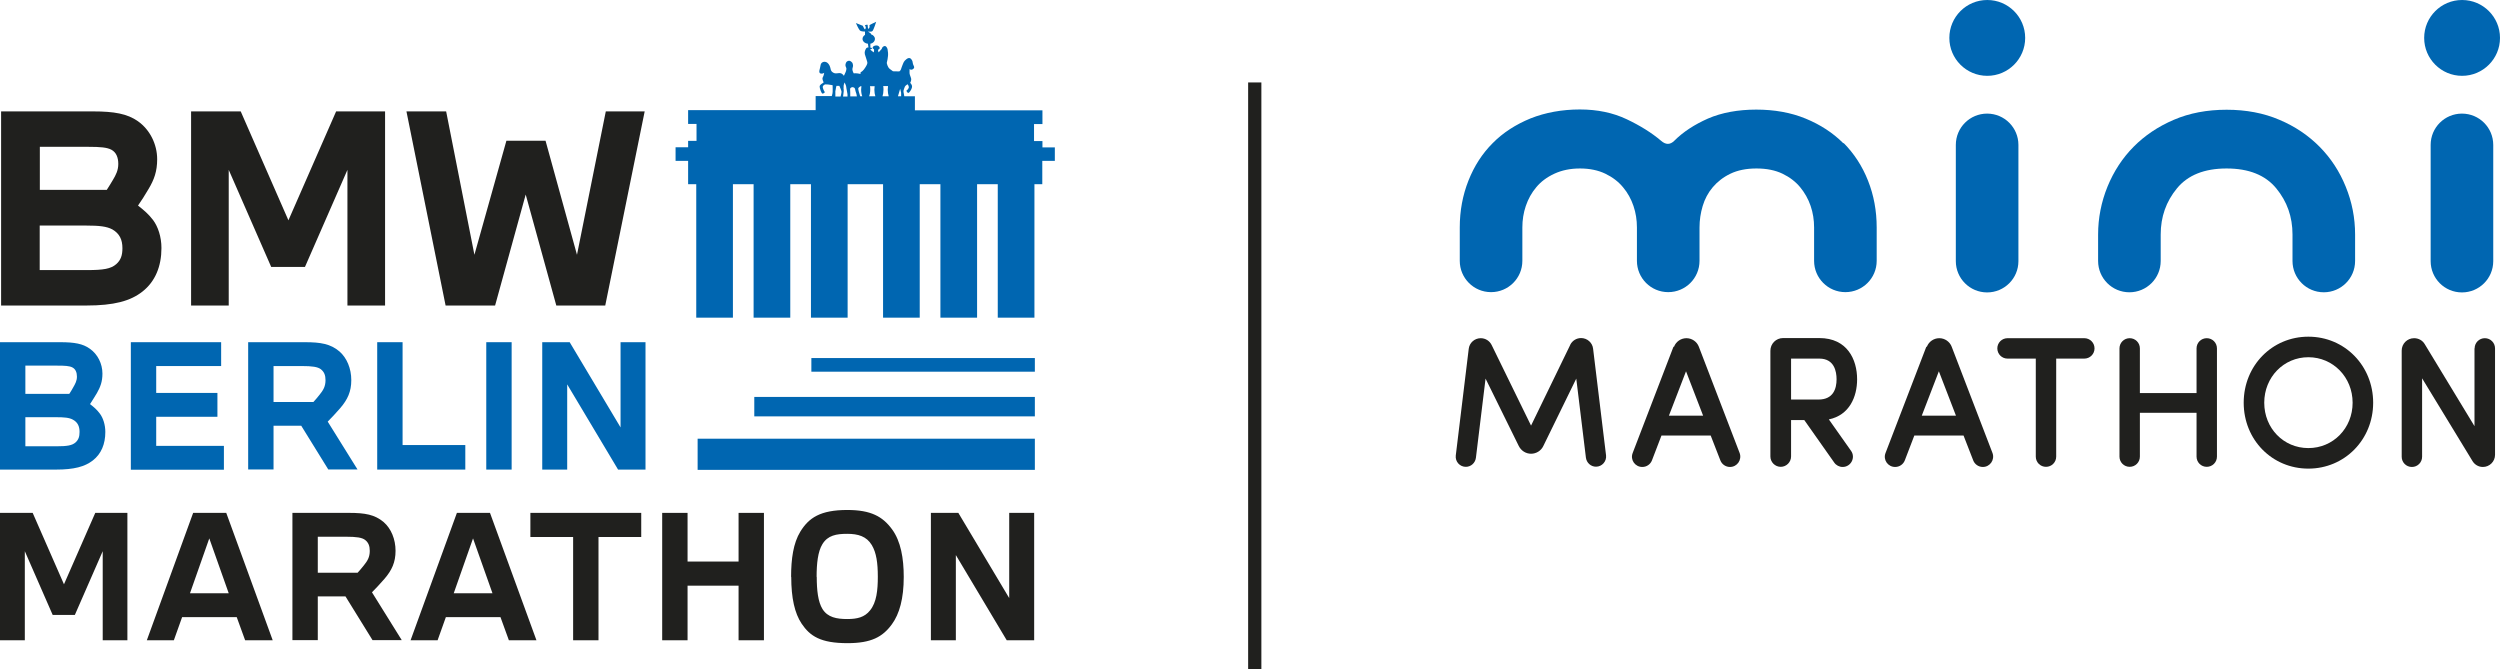
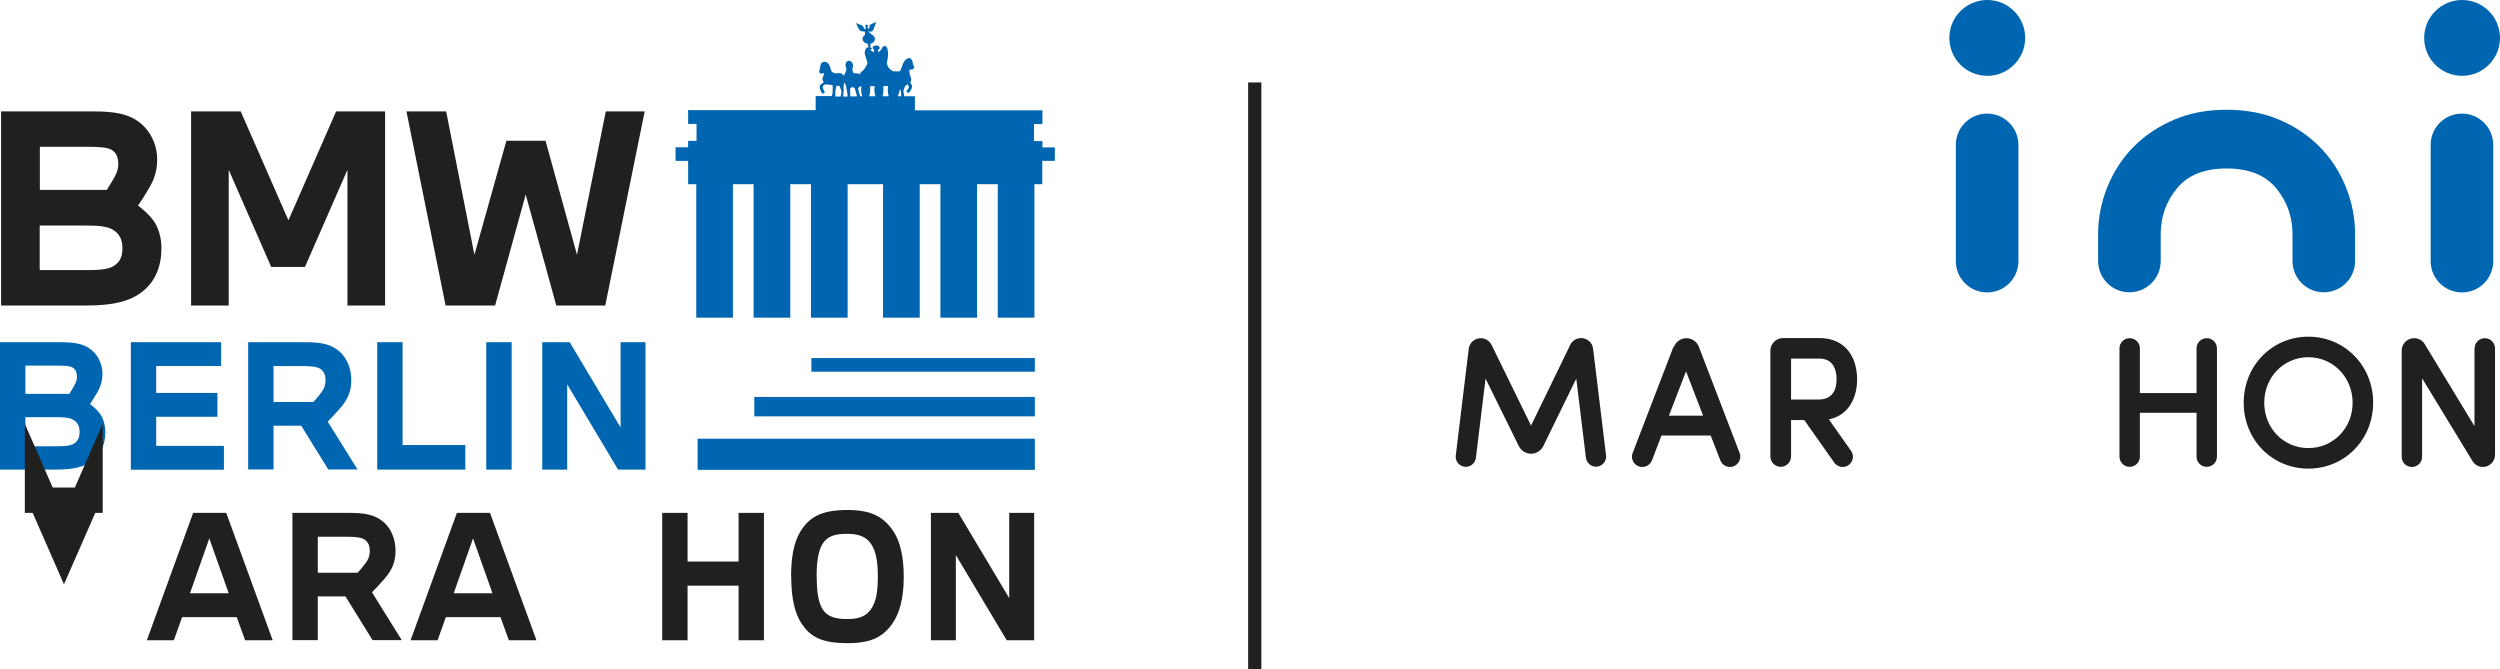
<svg xmlns="http://www.w3.org/2000/svg" id="Ebene_1" viewBox="0 0 181.33 48.54">
  <rect x="90.53" y="5.98" width=".96" height="42.56" fill="#20201e" />
  <g>
    <g>
      <path d="m6.75,8.08c1.53,0,2.48.17,3.25.71.88.62,1.4,1.68,1.4,2.76,0,.88-.22,1.48-.62,2.15-.26.45-.54.88-.77,1.21.41.32.77.62,1.1,1.06.35.47.6,1.21.6,2.02,0,1.33-.45,2.43-1.38,3.16-.88.69-2.07,1.01-4.07,1.01H.08v-14.08h6.67Zm.99,5.7c.13-.21.32-.5.45-.73.21-.35.39-.69.39-1.16s-.15-.84-.5-1.03c-.32-.17-.82-.21-1.64-.21h-3.55v3.12h4.86Zm-4.86,5.81h3.44c1.18,0,1.72-.09,2.11-.43.34-.3.45-.65.45-1.16,0-.62-.21-1.06-.73-1.36-.41-.22-.95-.28-1.91-.28h-3.36v3.23Z" fill="#20201e" />
      <path d="m13.85,8.08h3.61l3.46,7.9,3.46-7.9h3.55v14.08h-2.73v-9.84l-3.08,7.04h-2.45l-3.08-7.04v9.84h-2.73v-14.08Z" fill="#20201e" />
      <path d="m32.36,8.08l2.05,10.4,2.32-8.27h2.84l2.28,8.27,2.09-10.4h2.82l-2.86,14.08h-3.55l-2.22-8.05-2.22,8.05h-3.59l-2.84-14.08h2.88Z" fill="#20201e" />
    </g>
    <g>
      <path d="m60.6,6.58c.01-.14.07-.35.07-.35h.21s.15.32.16.43c0,.06-.04.22-.07.34h-.38c0-.13,0-.32,0-.42m.6-.21c-.03-.19.07-.39.07-.39,0,0,.12.24.12.33s.09.45.09.53c0,.03,0,.1,0,.16h-.32c.05-.32.06-.46.03-.63m.68-.04c.09,0,.16.05.18.22,0,.06.06.18.08.27.01.06.02.12.03.17h-.48c0-.17,0-.43-.01-.51-.01-.13.12-.16.21-.16m.59-.07h.02c-.01.08-.02.16-.02.24,0,.19.03.36.08.49h-.15c-.06-.17-.14-.47-.14-.55,0-.1.2-.19.2-.19m.99,0c-.01.08-.02.18-.02.27,0,.18.03.34.07.47h-.45c.05-.13.08-.3.08-.49,0-.09,0-.17-.02-.24h.35Zm.97,0c-.01.09-.02.18-.02.27,0,.18.03.34.07.47h-.45c.04-.13.07-.29.07-.47,0-.1,0-.19-.02-.27h.35Zm.88.2l.07.29v.25h-.23l.16-.54Zm11.23,4.25h-.91v-.46h-.61v-1.23h.61v-1h-9.25v-1.02h-.77c-.02-.11-.05-.27-.06-.33-.01-.1.07-.28.1-.36.03-.08.2-.18.2-.18,0,0,.12.15.08.26-.04.12-.17.21-.17.21,0,0,.06.16.15.16.05,0,.2-.2.25-.37.04-.15-.01-.24-.12-.36.09-.18.09-.28.04-.4-.04-.12-.1-.24-.09-.38.01-.14-.01-.26.03-.21.1.11.38-.05.29-.21-.12-.23-.07-.31-.13-.42-.07-.13-.18-.27-.4-.11-.22.17-.22.25-.32.49-.1.24-.07.31-.21.41-.22-.01-.46-.01-.46-.01,0,0-.18-.13-.23-.17-.18-.14-.22-.44-.22-.44,0,0,.12-.45.09-.74-.02-.22-.03-.3-.11-.41-.13-.18-.33.02-.34.12-.02.11,0-.02-.04.05-.04.07-.2.22-.2.22l-.04-.19s.24-.07.06-.25c-.12-.12-.35-.04-.39,0-.1.12-.06.13.04.22.03.09-.02.22-.02.22l-.24-.19v-.03c.06-.02.21-.08.08-.11-.03,0-.06-.01-.08-.02v-.28c.19-.03.33-.18.33-.35,0-.15-.12-.28-.28-.33,0-.01,0-.02,0-.03-.03-.07-.21-.14-.21-.17,0-.02.22.05.31-.04.09-.08.27-.67.27-.67,0,0-.5.23-.49.26.02.04.03.19-.06.24-.09.05-.03-.27-.09-.29-.06-.01-.18.05-.18.05l.07.12s-.01.17-.07.17c-.03,0-.15-.26-.15-.26l-.5-.2s.19.44.29.54c.1.09.37.08.37.08v.24c-.1.06-.18.17-.18.29,0,.18.17.33.39.35l.04.27c-.08,0-.15.03-.18.09-.06.11-.12.24-.08.41.04.17.2.55.18.64-.01.09-.1.26-.25.46-.15.2-.25.16-.25.26s.06.07-.12.04c-.18-.04-.37-.02-.37-.02,0,0-.12-.2-.09-.35.03-.14.06-.17.03-.3-.03-.13-.05-.13-.1-.18-.06-.06-.18-.14-.34-.02-.04.03-.1.15-.1.26s.09.19.07.28c-.01.1-.03.16-.06.23-.03.07-.12.26-.12.26,0,0-.09-.16-.25-.19-.16-.04-.34.08-.54-.05-.21-.13-.15-.29-.24-.48-.15-.32-.36-.3-.4-.3-.13,0-.26.13-.26.24-.02.24-.22.58.03.62.13.02.23-.06.23-.06,0,0-.03.19-.07.26-.03.06-.07.12-.05.21.01.08.08.2.08.23s-.3.14-.29.31c.01.16.13.47.2.5.07.02.18-.1.18-.1,0,0-.11-.16-.15-.33-.04-.17.17-.24.17-.24,0,0,.07,0,.23.01.16.02.31.05.31.05,0,0,.02.51-.01.6-.01.04-.03.12-.05.19h-1.17v1.02h-9.25v1h.61v1.23h-.61v.46h-.91v.99h.91v1.69h.59v9.68h2.66v-9.68h1.5v9.68h2.66v-9.68h1.5v9.68h2.66v-9.68h2.57v9.68h2.66v-9.68h1.5v9.68h2.66v-9.68h1.5v9.68h2.66v-9.68h.57v-1.69h.91v-.99Z" fill="#0066b1" />
      <rect x="58.85" y="25.97" width="16.21" height=".99" fill="#0066b1" />
      <rect x="54.71" y="28.79" width="20.35" height="1.41" fill="#0066b1" />
      <rect x="50.6" y="31.82" width="24.46" height="2.26" fill="#0066b1" />
    </g>
    <g>
      <path d="m4.38,24.82c1.01,0,1.63.11,2.13.47.58.4.92,1.1.92,1.81,0,.58-.15.97-.4,1.41-.17.29-.36.58-.5.8.27.21.5.4.72.7.23.31.39.8.39,1.32,0,.87-.29,1.59-.91,2.07-.58.45-1.36.66-2.67.66H0v-9.24h4.38Zm.65,3.74c.09-.13.21-.33.29-.48.13-.23.26-.45.26-.76s-.1-.55-.33-.67c-.21-.11-.54-.13-1.08-.13H1.84v2.05h3.19Zm-3.19,3.81h2.26c.77,0,1.13-.06,1.38-.28.22-.2.29-.43.29-.76,0-.4-.13-.7-.48-.89-.27-.15-.63-.18-1.25-.18H1.84v2.12Z" fill="#0066b1" />
      <path d="m9.49,24.82h6.55v1.73h-4.71v1.95h4.44v1.73h-4.44v2.11h4.91v1.73h-6.75v-9.24Z" fill="#0066b1" />
      <path d="m18,24.82h4.11c1.15,0,1.86.12,2.51.67.54.47.86,1.24.86,2.08s-.27,1.41-.8,2.03c-.28.33-.69.76-.91.98l2.16,3.47h-2.12l-1.96-3.17h-2.01v3.17h-1.84v-9.24Zm1.84,1.73v2.61h2.89c.11-.12.32-.36.45-.53.26-.32.43-.6.43-1.05,0-.36-.09-.6-.34-.8-.23-.17-.61-.23-1.39-.23h-2.05Z" fill="#0066b1" />
      <path d="m27.36,34.06v-9.24h1.84v7.46h4.55v1.78h-6.39Z" fill="#0066b1" />
      <path d="m35.27,34.06v-9.24h1.84v9.24h-1.84Z" fill="#0066b1" />
      <path d="m39.33,24.82h1.99l3.69,6.18v-6.18h1.81v9.24h-1.99l-3.69-6.18v6.18h-1.81v-9.24Z" fill="#0066b1" />
    </g>
    <g>
-       <path d="m0,37.2h2.37l2.27,5.18,2.27-5.18h2.33v9.24h-1.79v-6.46l-2.02,4.62h-1.61l-2.02-4.62v6.46H0v-9.24Z" fill="#20201e" />
+       <path d="m0,37.2h2.37l2.27,5.18,2.27-5.18h2.33h-1.79v-6.46l-2.02,4.62h-1.61l-2.02-4.62v6.46H0v-9.24Z" fill="#20201e" />
      <path d="m14.01,37.2h2.4l3.37,9.24h-2l-.61-1.68h-3.96l-.6,1.68h-1.96l3.36-9.24Zm-.23,5.83h2.81l-1.41-3.98-1.4,3.98Z" fill="#20201e" />
      <path d="m21.21,37.2h4.11c1.15,0,1.86.12,2.51.67.54.47.86,1.24.86,2.08s-.27,1.41-.8,2.03c-.28.33-.69.76-.91.98l2.16,3.47h-2.12l-1.96-3.17h-2.01v3.17h-1.84v-9.24Zm1.84,1.73v2.61h2.89c.11-.12.32-.36.45-.53.26-.32.43-.6.43-1.05,0-.36-.09-.6-.34-.8-.23-.17-.61-.23-1.39-.23h-2.05Z" fill="#20201e" />
      <path d="m33.14,37.2h2.4l3.37,9.24h-2l-.61-1.68h-3.96l-.6,1.68h-1.96l3.36-9.24Zm-.23,5.83h2.81l-1.41-3.98-1.4,3.98Z" fill="#20201e" />
-       <path d="m38.47,38.95v-1.75h8.04v1.75h-3.1v7.49h-1.84v-7.49h-3.1Z" fill="#20201e" />
      <path d="m48.03,46.44v-9.24h1.84v3.53h3.7v-3.53h1.84v9.24h-1.84v-3.96h-3.7v3.96h-1.84Z" fill="#20201e" />
      <path d="m57.38,41.84c0-1.3.16-2.45.67-3.28.61-.99,1.43-1.57,3.41-1.57,1.7,0,2.56.47,3.24,1.4.64.87.85,2.11.85,3.46,0,1.56-.31,2.68-.86,3.43-.67.92-1.5,1.37-3.22,1.37-1.95,0-2.72-.51-3.33-1.42-.5-.75-.75-1.85-.75-3.38Zm1.86,0c0,.96.09,1.81.42,2.34.38.6,1.02.72,1.8.72.7,0,1.25-.12,1.65-.63.47-.58.56-1.46.56-2.44s-.1-1.74-.44-2.3c-.38-.63-.99-.81-1.78-.81s-1.41.11-1.8.75c-.33.54-.42,1.41-.42,2.37Z" fill="#20201e" />
      <path d="m67.52,37.2h1.99l3.69,6.18v-6.18h1.81v9.24h-1.99l-3.69-6.18v6.18h-1.81v-9.24Z" fill="#20201e" />
    </g>
  </g>
  <g>
    <g>
      <path d="m168.25,10.65c-.81-.82-1.78-1.48-2.92-1.96-1.14-.49-2.42-.73-3.83-.73s-2.69.24-3.83.73c-1.14.49-2.11,1.14-2.92,1.96-.81.82-1.44,1.79-1.89,2.89-.45,1.11-.68,2.27-.68,3.47v1.92c0,1.25,1.01,2.27,2.27,2.27h0c1.25,0,2.27-1.01,2.27-2.27v-1.92c0-1.28.39-2.39,1.18-3.35.79-.96,1.99-1.44,3.6-1.44s2.81.48,3.6,1.44c.79.96,1.18,2.07,1.18,3.35v1.92c0,1.25,1.01,2.27,2.27,2.27h0c1.25,0,2.27-1.01,2.27-2.27v-1.92c0-1.21-.23-2.37-.68-3.47-.45-1.11-1.08-2.07-1.89-2.89Z" fill="#0066b1" />
      <circle cx="144.14" cy="2.75" r="2.75" fill="#0066b1" />
      <path d="m144.13,8.24h0c-1.25,0-2.27,1.01-2.27,2.27v8.43c0,1.25,1.01,2.27,2.27,2.27h0c1.25,0,2.27-1.01,2.27-2.27v-8.43c0-1.25-1.01-2.27-2.27-2.27Z" fill="#0066b1" />
      <circle cx="178.58" cy="2.75" r="2.75" fill="#0066b1" />
      <path d="m178.57,8.24h0c-1.25,0-2.27,1.01-2.27,2.27v8.43c0,1.25,1.01,2.27,2.27,2.27h0c1.25,0,2.27-1.01,2.27-2.27v-8.43c0-1.25-1.01-2.27-2.27-2.27Z" fill="#0066b1" />
    </g>
    <g>
      <path d="m113.89,25.02l-2.84,5.85-2.86-5.85c-.15-.3-.45-.49-.79-.49h0c-.44,0-.82.33-.87.77l-.94,7.74c-.05.44.29.82.73.82h0c.37,0,.68-.28.73-.65l.7-5.75,2.41,4.89c.17.34.51.56.89.56h0c.38,0,.73-.22.89-.56l2.39-4.89.7,5.74c.05.37.36.65.73.65h0c.44,0,.78-.39.73-.82l-.94-7.74c-.05-.44-.43-.77-.87-.77h0c-.34,0-.64.19-.79.49Z" fill="#20201e" />
      <path d="m121.38,25.15l-2.96,7.71c-.19.49.17,1.01.7,1.01h0c.31,0,.59-.19.7-.48l.69-1.8h3.57l.7,1.8c.11.29.39.48.7.48h0c.52,0,.88-.52.7-1.01l-2.96-7.71c-.14-.37-.5-.62-.9-.62h0c-.4,0-.76.25-.9.62Zm-.33,5l1.24-3.22,1.24,3.22h-2.47Z" fill="#20201e" />
      <path d="m134.7,27.51c0-1.44-.72-2.99-2.74-2.99h-2.63c-.51,0-.92.41-.92.92v7.67c0,.41.34.75.75.75h0c.41,0,.75-.34.75-.75v-2.64h.96l2.17,3.08c.14.2.37.32.61.32h0c.6,0,.96-.68.61-1.17l-1.61-2.28c1.5-.31,2.05-1.65,2.05-2.9Zm-4.79-1.5h2.05c1.09,0,1.25.94,1.25,1.5,0,.67-.23,1.47-1.31,1.47h-1.99v-2.97Z" fill="#20201e" />
-       <path d="m139.72,25.15l-2.96,7.71c-.19.49.17,1.01.7,1.01h0c.31,0,.59-.19.7-.48l.69-1.8h3.57l.7,1.8c.11.29.39.48.7.48h0c.52,0,.88-.52.7-1.01l-2.96-7.71c-.14-.37-.5-.62-.9-.62h0c-.4,0-.76.25-.9.62Zm-.33,5l1.24-3.22,1.24,3.22h-2.47Z" fill="#20201e" />
-       <path d="m145.62,26.01h2.04v7.11c0,.41.33.74.74.74h0c.41,0,.74-.33.74-.74v-7.11h2.04c.41,0,.74-.33.74-.74h0c0-.41-.33-.74-.74-.74h-5.57c-.41,0-.74.33-.74.74h0c0,.41.33.74.74.74Z" fill="#20201e" />
      <path d="m159.32,28.51h-4.11v-3.24c0-.41-.33-.74-.74-.74h0c-.41,0-.74.33-.74.74v7.85c0,.41.33.74.74.74h0c.41,0,.74-.33.74-.74v-3.18h4.11v3.18c0,.41.33.74.74.74h0c.41,0,.74-.33.74-.74v-7.85c0-.41-.33-.74-.74-.74h0c-.41,0-.74.33-.74.74v3.24Z" fill="#20201e" />
      <path d="m167.43,24.42c-2.63,0-4.69,2.1-4.69,4.79s2.06,4.78,4.69,4.78,4.7-2.1,4.7-4.78-2.06-4.79-4.7-4.79Zm0,8.08c-1.8,0-3.2-1.44-3.2-3.29s1.41-3.3,3.2-3.3,3.21,1.45,3.21,3.3-1.41,3.29-3.21,3.29Z" fill="#20201e" />
      <path d="m179.48,25.27v5.64l-3.61-5.95c-.16-.27-.45-.43-.77-.43h0c-.5,0-.9.4-.9.9v7.7c0,.41.33.74.74.74h0c.41,0,.74-.33.74-.74v-5.69l3.66,6.01c.16.26.44.42.75.42h0c.48,0,.88-.39.88-.88v-7.72c0-.41-.33-.74-.74-.74h0c-.41,0-.74.33-.74.74Z" fill="#20201e" />
    </g>
-     <path d="m133.7,10.39c-.76-.76-1.67-1.35-2.74-1.79-1.07-.44-2.27-.65-3.58-.65s-2.51.22-3.5.65c-.99.44-1.8.97-2.44,1.61-.3.3-.62.3-.96,0-.67-.57-1.5-1.09-2.49-1.56-.99-.47-2.12-.71-3.4-.71s-2.5.22-3.58.65c-1.07.44-1.99,1.03-2.74,1.79-.76.76-1.34,1.66-1.76,2.72-.42,1.06-.63,2.19-.63,3.4v2.42c0,1.25,1.01,2.27,2.27,2.27h0c1.25,0,2.27-1.01,2.27-2.27v-2.42c0-.54.08-1.06.25-1.56.17-.5.42-.96.76-1.36.33-.4.77-.73,1.31-.98.54-.25,1.16-.38,1.86-.38s1.32.13,1.84.38c.52.25.95.58,1.28.98.34.4.59.86.76,1.36.17.5.25,1.02.25,1.56v2.42c0,1.25,1.01,2.27,2.27,2.27h0c1.25,0,2.27-1.01,2.27-2.27v-2.42c0-.54.08-1.06.23-1.56.15-.5.39-.96.73-1.36.34-.4.76-.73,1.28-.98.52-.25,1.15-.38,1.89-.38s1.37.13,1.89.38c.52.25.95.58,1.28.98.33.4.59.86.76,1.36.17.5.25,1.02.25,1.56v2.42c0,1.25,1.01,2.27,2.27,2.27h0c1.25,0,2.27-1.01,2.27-2.27v-2.42c0-1.21-.21-2.34-.63-3.4-.42-1.06-1.01-1.96-1.76-2.72Z" fill="#0066b1" />
  </g>
</svg>